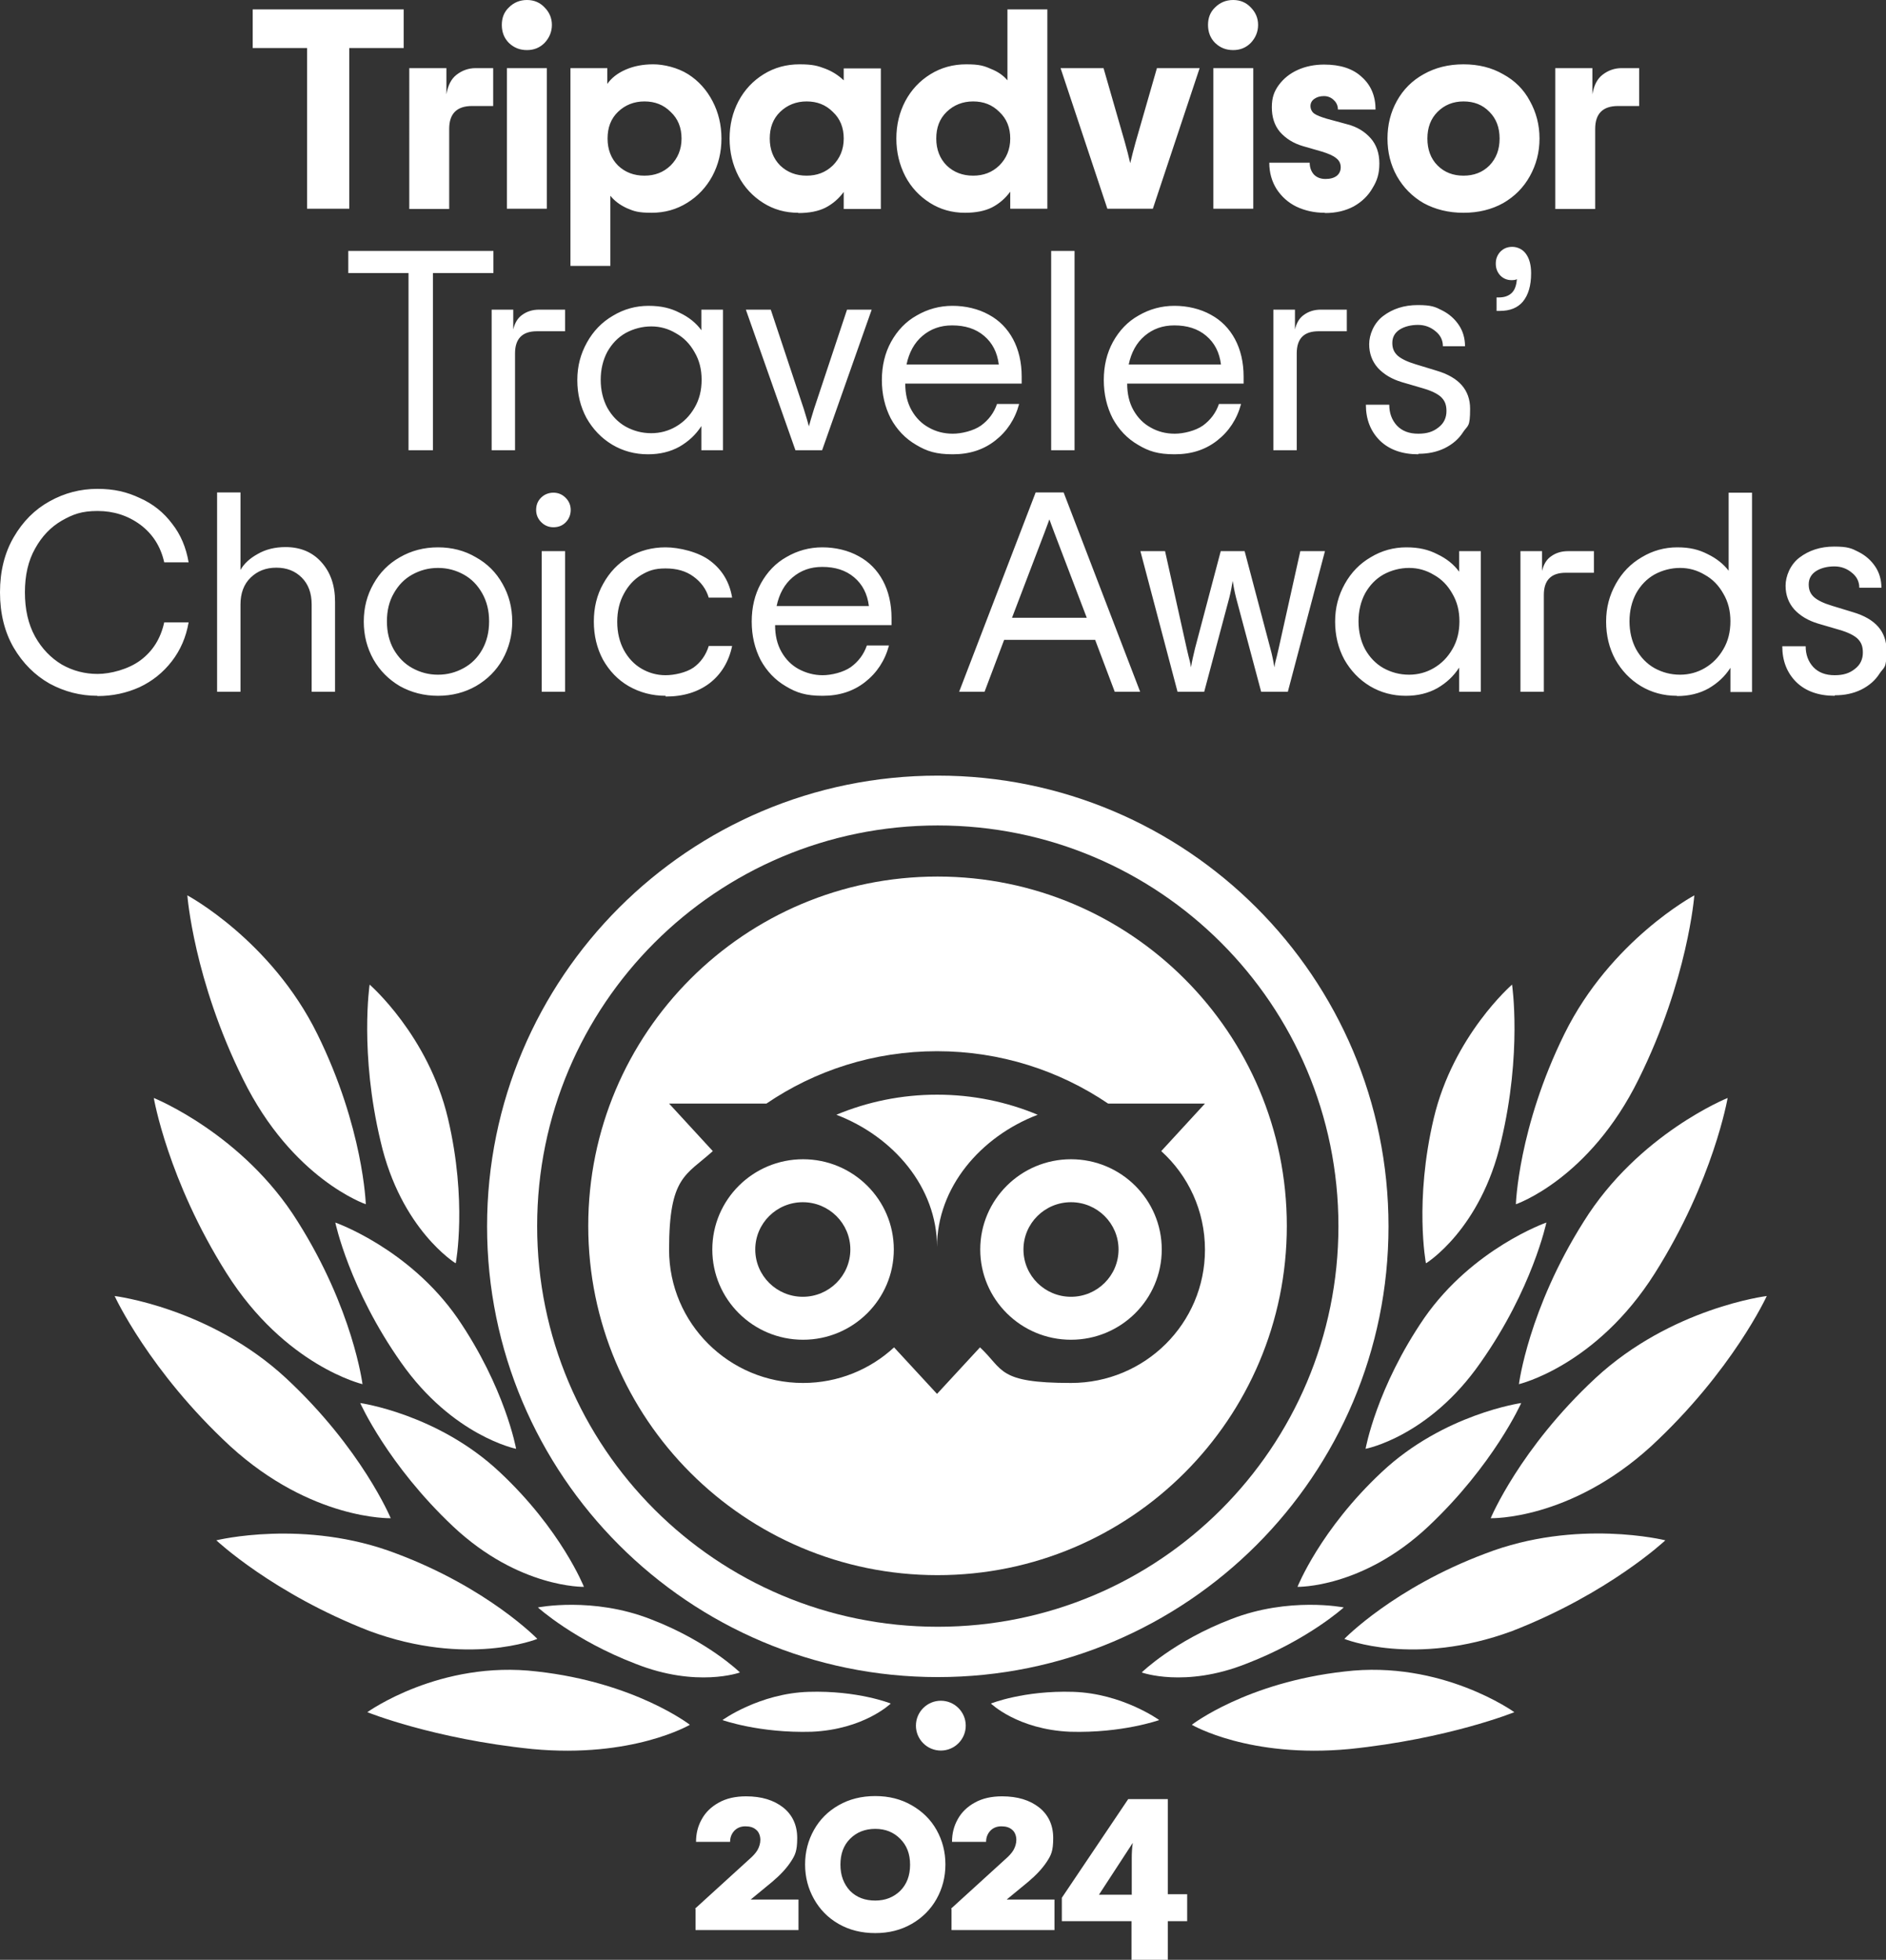
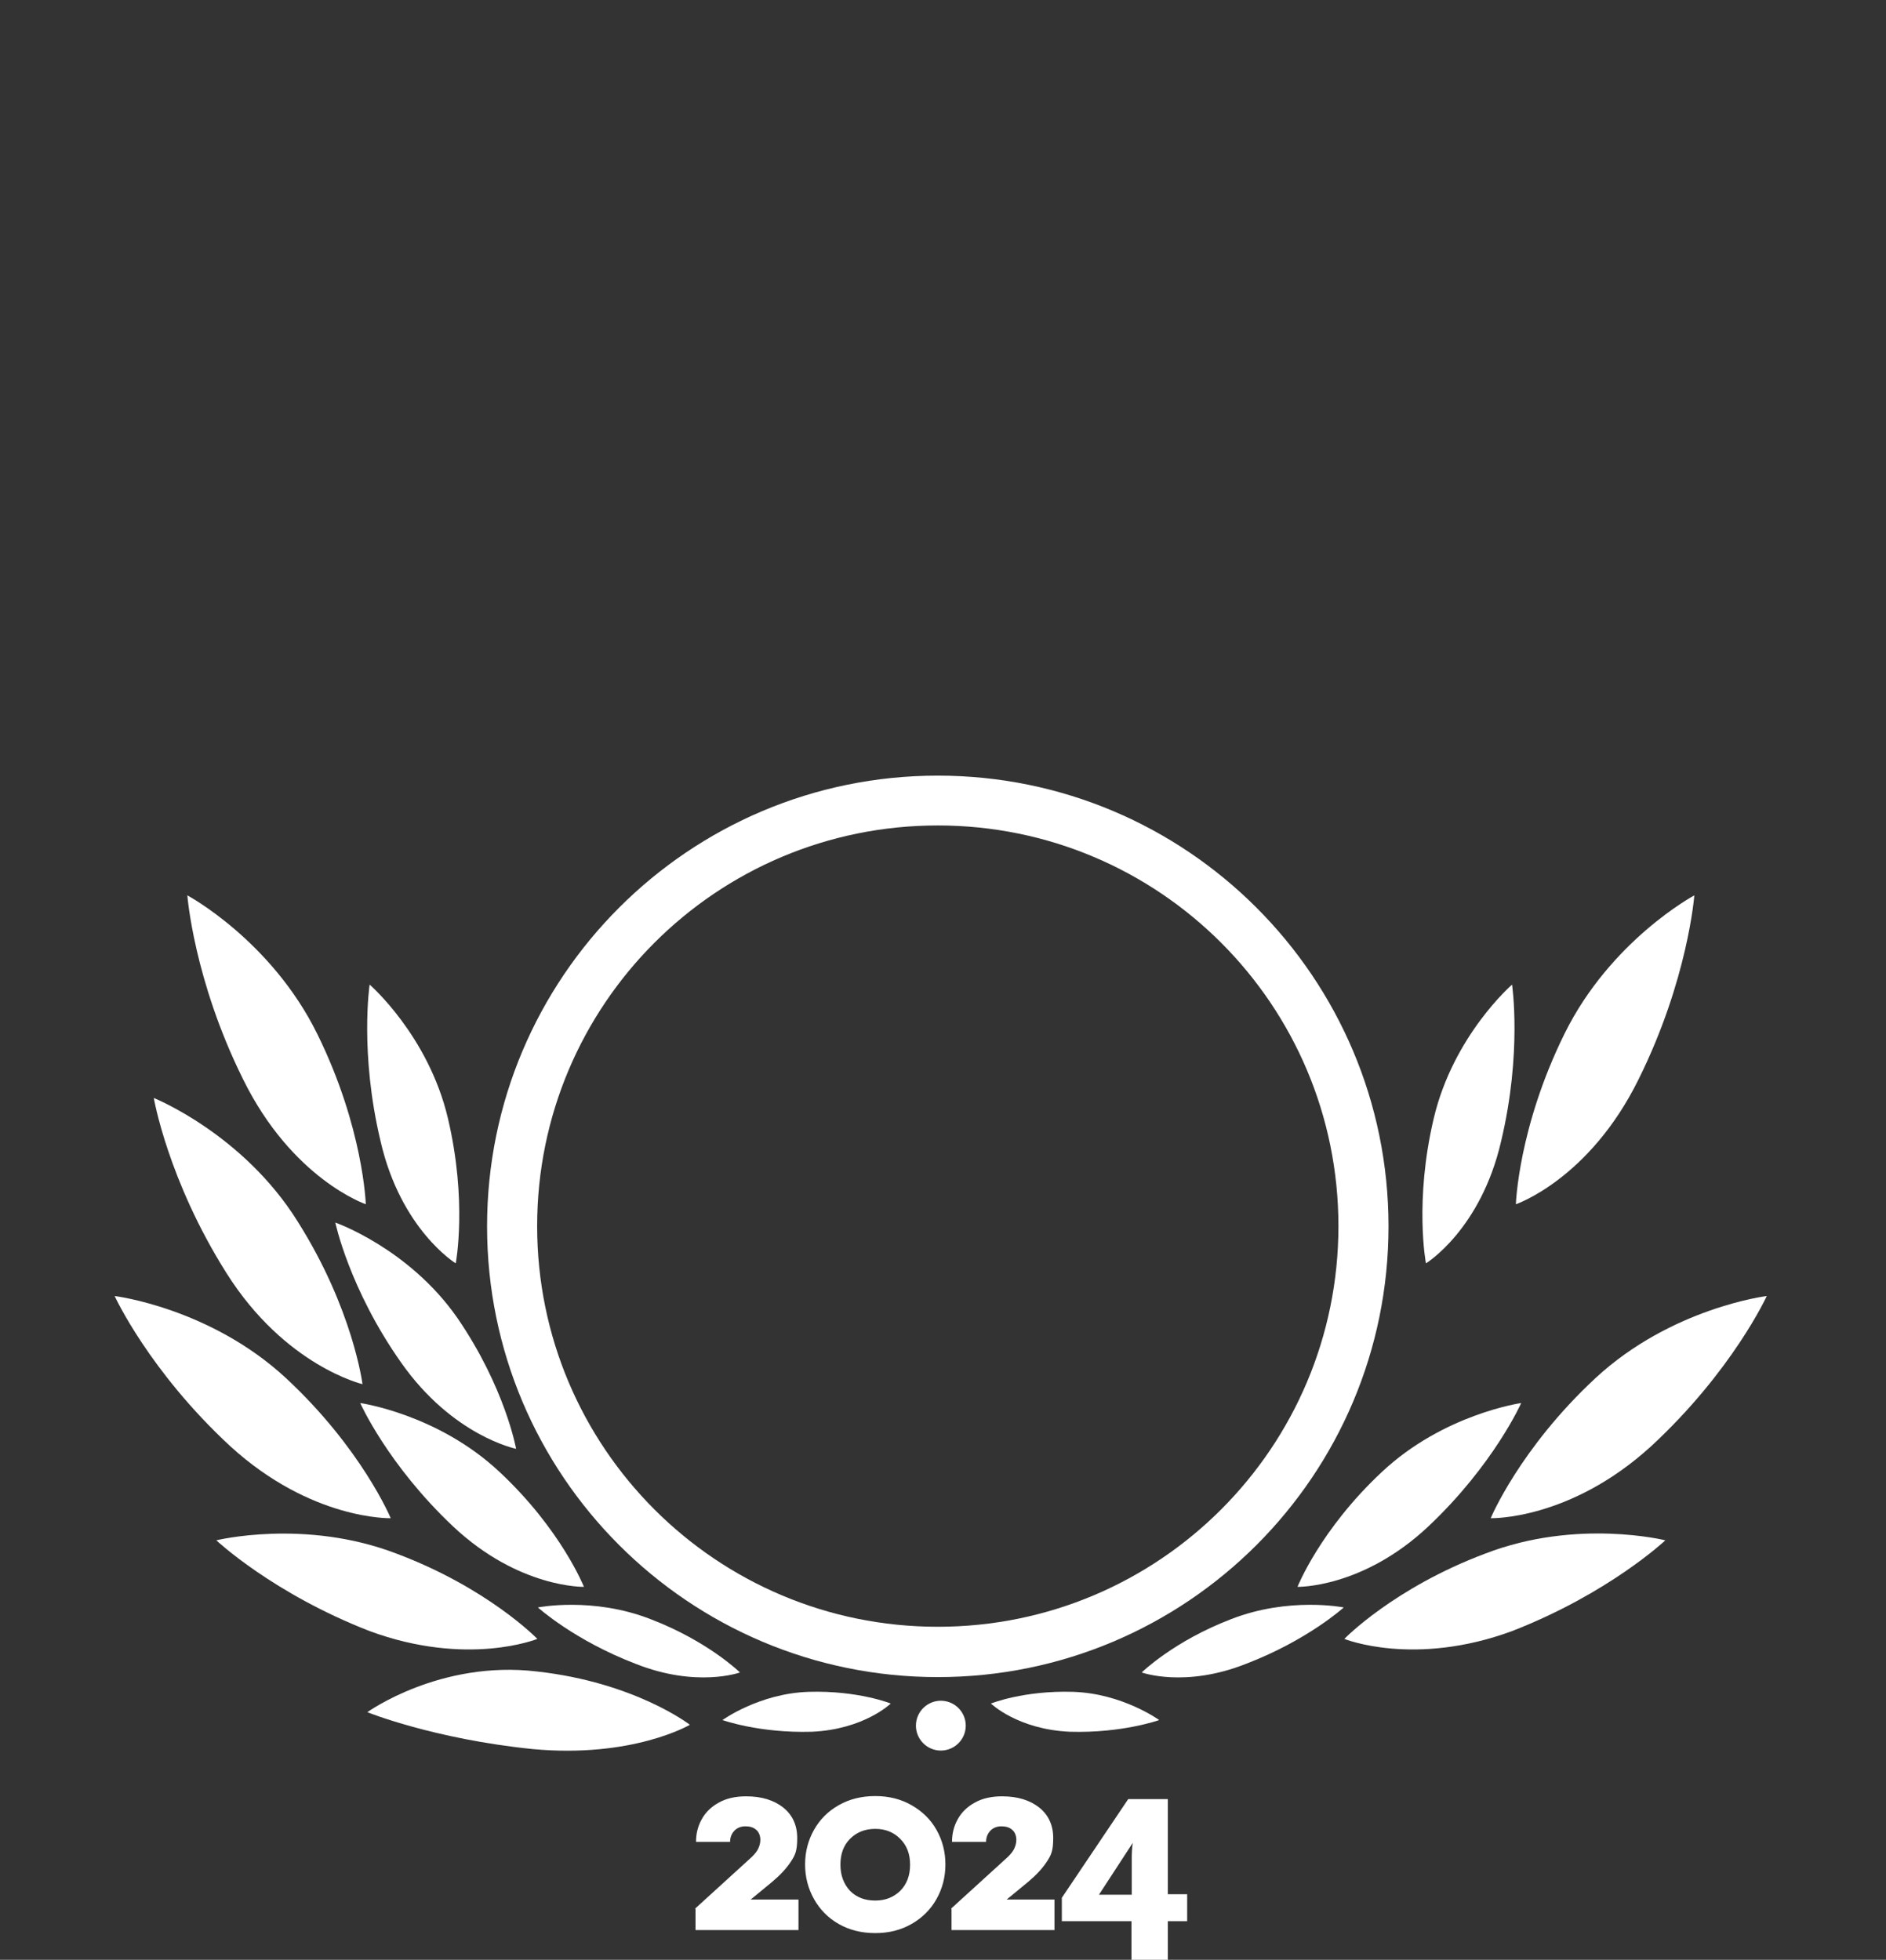
<svg xmlns="http://www.w3.org/2000/svg" id="Layer_1" version="1.1" viewBox="0 0 741.9 770.9">
  <rect x="0" y="0" width="741.9" height="770.9" fill="#333333" stroke="none" />
  <defs>
    <style>
      .st0 {
        fill-rule: evenodd;
      }

      .st0, .st1 {
        fill: #fff;
        stroke-width: 0px;
      }
    </style>
  </defs>
-   <path class="st1" d="M158.8,18.9h-21.4v63.2h-16.6V18.9h-21.4V3.7h59.4v15.2ZM194,26.8v14.9h-8.3c-6,0-9,3-9,9v31.5h-15.7V26.8h14.6v10.3c.6-3.5,1.9-6.1,4-7.7,2.2-1.7,4.7-2.6,7.5-2.6h6.8ZM207.3,19.7c-2.8,0-5.1-.9-7.1-2.8-1.9-1.9-2.8-4.3-2.8-7.1s.9-5.1,2.8-6.9c1.9-1.9,4.3-2.9,7.1-2.9s5.1,1,6.9,2.9c1.9,1.9,2.9,4.2,2.9,6.9s-1,5.1-2.9,7.1c-1.9,1.9-4.2,2.8-6.9,2.8ZM199.4,26.8h15.7v55.3h-15.7V26.8ZM224.3,26.8h14.6v6.2c1.6-2.3,4-4.2,7.2-5.6,3.2-1.4,6.8-2.1,10.9-2.1s9.6,1.3,13.7,3.9c4.1,2.6,7.3,6.2,9.6,10.6,2.3,4.4,3.5,9.3,3.5,14.7s-1.2,10.3-3.6,14.8c-2.4,4.4-5.7,7.9-9.9,10.5-4.2,2.6-8.8,3.9-14,3.9s-6.9-.6-9.7-1.8c-2.8-1.3-4.9-2.9-6.5-4.9v27.6h-15.7V26.8ZM253.5,69.1c4.1,0,7.5-1.3,10.3-4,2.8-2.8,4.3-6.3,4.3-10.6s-1.4-7.8-4.3-10.5c-2.8-2.8-6.2-4.1-10.3-4.1s-7.6,1.4-10.4,4.1c-2.8,2.7-4.1,6.2-4.1,10.5s1.4,7.9,4.1,10.6c2.8,2.7,6.3,4,10.4,4ZM314,83.7c-5.1,0-9.7-1.3-13.8-3.9-4.1-2.6-7.4-6.1-9.7-10.5-2.3-4.5-3.5-9.4-3.5-14.8s1.2-10.3,3.5-14.7c2.4-4.5,5.7-8,9.9-10.6,4.2-2.6,8.9-3.9,14.1-3.9s7.2.6,10.1,1.7c2.9,1.1,5.3,2.7,7.3,4.6v-4.7h14.6v55.3h-14.6v-6.7c-1.9,2.6-4.3,4.7-7.2,6.2-2.8,1.4-6.4,2.1-10.6,2.1ZM317.3,69.1c4.1,0,7.5-1.3,10.3-4,2.8-2.8,4.3-6.3,4.3-10.6s-1.4-7.8-4.3-10.5c-2.8-2.8-6.2-4.1-10.3-4.1s-7.6,1.4-10.4,4.1c-2.8,2.7-4.1,6.2-4.1,10.5s1.4,7.9,4.1,10.6c2.8,2.7,6.3,4,10.4,4ZM379.6,83.7c-5.1,0-9.7-1.3-13.8-3.9s-7.4-6.1-9.7-10.5c-2.3-4.5-3.5-9.4-3.5-14.8s1.2-10.3,3.5-14.7c2.4-4.5,5.7-8,9.9-10.6,4.2-2.6,8.9-3.9,14.1-3.9s7,.6,9.7,1.8c2.8,1.1,4.9,2.6,6.5,4.5V3.7h15.7v78.4h-14.6v-6.7c-1.9,2.6-4.3,4.7-7.2,6.2-2.8,1.4-6.4,2.1-10.6,2.1ZM382.8,69.1c4.1,0,7.5-1.3,10.3-4,2.8-2.8,4.3-6.3,4.3-10.6s-1.4-7.8-4.3-10.5c-2.8-2.8-6.2-4.1-10.3-4.1s-7.6,1.4-10.4,4.1c-2.8,2.7-4.1,6.2-4.1,10.5s1.4,7.9,4.1,10.6c2.8,2.7,6.3,4,10.4,4ZM417.3,26.8h16.8l8.4,29.2c.8,2.8,1.5,5.6,2.1,8.2.6-2.6,1.3-5.3,2.1-8.2l8.4-29.2h16.8l-18.4,55.3h-17.9l-18.4-55.3ZM485.1,19.7c-2.8,0-5.1-.9-7.1-2.8-1.9-1.9-2.8-4.3-2.8-7.1s.9-5.1,2.8-6.9c1.9-1.9,4.3-2.9,7.1-2.9s5.1,1,6.9,2.9c1.9,1.9,2.9,4.2,2.9,6.9s-1,5.1-2.9,7.1c-1.9,1.9-4.2,2.8-6.9,2.8ZM477.3,26.8h15.7v55.3h-15.7V26.8ZM521.1,83.7c-4,0-7.7-.8-11.1-2.4-3.3-1.6-5.9-4-7.8-6.9-1.9-3-2.9-6.5-2.9-10.4h15.9c0,1.9.6,3.5,1.7,4.7,1.1,1.1,2.6,1.7,4.5,1.7s3.3-.4,4.4-1.2c1-.8,1.6-1.9,1.6-3.4s-.6-2.7-1.8-3.6c-1.2-1-3.1-1.8-5.7-2.6l-7.3-2.1c-3.8-1.1-6.8-3-9.1-5.6-2.2-2.6-3.2-5.9-3.2-9.7s.9-6.2,2.7-8.7c1.9-2.6,4.4-4.6,7.5-6,3.1-1.4,6.6-2.1,10.4-2.1,6.3,0,11.3,1.6,14.8,4.9,3.6,3.2,5.4,7.5,5.4,12.8h-14.8c0-1.4-.5-2.7-1.6-3.7-1-1-2.3-1.6-3.9-1.6s-2.8.4-3.8,1.1c-1,.7-1.5,1.7-1.5,2.8s.5,2.3,1.5,3c1,.7,2.6,1.3,4.9,2l8.1,2.2c3.9,1,6.9,2.9,9.2,5.5,2.2,2.5,3.4,5.8,3.4,9.9s-.9,6.8-2.7,9.7c-1.7,3-4.2,5.4-7.4,7.2-3.2,1.7-6.9,2.6-11.2,2.6ZM575.7,83.7c-5.9,0-11.1-1.3-15.7-3.8-4.5-2.6-8-6.2-10.5-10.6-2.5-4.5-3.7-9.4-3.7-14.8s1.2-10.3,3.7-14.8c2.5-4.5,6-8,10.5-10.5,4.6-2.6,9.8-3.9,15.7-3.9s11.1,1.3,15.6,3.9c4.6,2.5,8.1,6,10.5,10.5,2.5,4.5,3.8,9.4,3.8,14.8s-1.3,10.3-3.8,14.8c-2.5,4.5-6,8-10.5,10.6-4.5,2.5-9.7,3.8-15.6,3.8ZM575.7,69.1c4.1,0,7.5-1.3,10.2-4,2.7-2.8,4-6.3,4-10.6s-1.3-7.8-4-10.5c-2.7-2.8-6.1-4.1-10.2-4.1s-7.5,1.4-10.2,4.1c-2.7,2.7-4,6.2-4,10.5s1.3,7.9,4,10.6c2.7,2.7,6.1,4,10.2,4ZM644.8,26.8v14.9h-8.3c-6,0-9,3-9,9v31.5h-15.7V26.8h14.6v10.3c.6-3.5,1.9-6.1,4-7.7,2.2-1.7,4.7-2.6,7.5-2.6h6.8ZM194,107.4h-23.7v69.7h-9.6v-69.7h-23.7v-8.7h57.1v8.7ZM222.3,121.8v8.5h-11.1c-5.7,0-8.6,2.9-8.6,8.7v38.1h-9.2v-55.3h8.5v7.8c.6-2.6,1.8-4.6,3.6-5.8,1.8-1.3,4-2,6.6-2h10.2ZM254.9,178.7c-5.2,0-9.9-1.3-14.1-3.8-4.3-2.6-7.6-6.1-10.1-10.5-2.4-4.5-3.6-9.4-3.6-14.9s1.3-10.3,3.8-14.8c2.5-4.5,5.9-8,10.2-10.5,4.3-2.6,9-3.9,14-3.9s8.7.9,12.2,2.7c3.6,1.7,6.5,4,8.6,6.9v-8.1h8.5v55.3h-8.5v-9.5c-2.2,3.4-5,6-8.6,8.1-3.6,2-7.7,3-12.4,3ZM256.2,170.4c3.5,0,6.8-.9,9.7-2.6,3.1-1.8,5.5-4.3,7.3-7.4,1.9-3.2,2.8-6.9,2.8-11s-.9-7.7-2.8-10.9c-1.8-3.2-4.2-5.7-7.3-7.4-3-1.8-6.2-2.7-9.7-2.7s-7,.9-10.1,2.6c-3,1.7-5.4,4.2-7.2,7.4-1.7,3.2-2.6,6.9-2.6,11s.9,7.8,2.6,11c1.8,3.2,4.2,5.7,7.2,7.4,3.1,1.7,6.4,2.6,10.1,2.6ZM293.5,121.8h9.7l13,39.1c1,3.1,1.6,5.4,2,6.8.4-1.4,1-3.7,2-6.8l13-39.1h9.7l-19.5,55.3h-10.5l-19.5-55.3ZM401.9,150.9h-45.8c0,4,.8,7.5,2.5,10.5,1.7,3,4,5.3,6.8,6.8,2.8,1.6,6,2.4,9.4,2.4s8.1-1.1,11.1-3.2c3-2.2,5.1-5,6.3-8.5h8.7c-1.6,6-4.8,10.8-9.4,14.4-4.6,3.6-10.1,5.4-16.7,5.4s-10.2-1.2-14.4-3.7c-4.3-2.5-7.6-6-10-10.4-2.3-4.5-3.5-9.5-3.5-15.1s1.2-10.6,3.6-15c2.5-4.5,5.8-8,10.1-10.4,4.3-2.5,9-3.8,14.1-3.8s10.2,1.2,14.3,3.5c4.1,2.2,7.3,5.5,9.5,9.6s3.4,9.1,3.4,14.7v2.9ZM374.5,128c-4.6,0-8.4,1.4-11.6,4.1-3.2,2.7-5.3,6.5-6.3,11.3h36.3c-.6-4.8-2.5-8.5-5.8-11.3-3.3-2.8-7.5-4.1-12.5-4.1ZM413.5,98.7h9.2v78.4h-9.2v-78.4ZM489.2,150.9h-45.8c0,4,.8,7.5,2.5,10.5,1.7,3,4,5.3,6.8,6.8,2.8,1.6,6,2.4,9.4,2.4s8.1-1.1,11.1-3.2c3-2.2,5.1-5,6.3-8.5h8.7c-1.6,6-4.8,10.8-9.4,14.4-4.6,3.6-10.1,5.4-16.7,5.4s-10.2-1.2-14.4-3.7c-4.3-2.5-7.6-6-10-10.4-2.3-4.5-3.5-9.5-3.5-15.1s1.2-10.6,3.6-15c2.5-4.5,5.8-8,10.1-10.4,4.3-2.5,9-3.8,14.1-3.8s10.2,1.2,14.3,3.5c4.1,2.2,7.3,5.5,9.5,9.6s3.4,9.1,3.4,14.7v2.9ZM461.9,128c-4.6,0-8.4,1.4-11.6,4.1-3.2,2.7-5.3,6.5-6.3,11.3h36.3c-.6-4.8-2.5-8.5-5.8-11.3-3.3-2.8-7.5-4.1-12.5-4.1ZM529.8,121.8v8.5h-11.1c-5.8,0-8.6,2.9-8.6,8.7v38.1h-9.2v-55.3h8.5v7.8c.6-2.6,1.8-4.6,3.6-5.8,1.8-1.3,4-2,6.6-2h10.2ZM557.9,178.7c-6.3,0-11.4-1.8-15.1-5.4-3.7-3.7-5.5-8.4-5.5-14.1h9.2c0,3.3,1,6,3,8.2,2.1,2.2,4.9,3.2,8.4,3.2s5.9-.8,8-2.5c2.1-1.6,3.1-3.8,3.1-6.4s-.7-4.1-2.1-5.5c-1.4-1.3-3.8-2.5-7.3-3.5l-8.2-2.4c-4-1.2-7.1-3.1-9.4-5.6-2.2-2.5-3.4-5.6-3.4-9.3s1.8-8.3,5.5-11.1c3.7-2.8,8.2-4.3,13.6-4.3s6.9.7,9.6,2.1c2.8,1.4,5,3.4,6.6,5.8s2.4,5.2,2.4,8.3h-8.7c0-2.4-1-4.4-2.9-5.9-1.9-1.6-4.2-2.5-6.9-2.5s-5.3.6-7.3,1.9c-1.9,1.3-2.8,3-2.8,5.2s.7,3.7,2.1,5c1.5,1.3,3.8,2.4,7.1,3.4l8.2,2.5c8.8,2.6,13.2,7.6,13.2,15s-.9,6.4-2.7,9.1c-1.7,2.7-4.1,4.8-7.3,6.4-3.1,1.5-6.5,2.2-10.3,2.2ZM588.7,117h.9c2.2,0,3.8-.6,5-1.7,1.2-1.1,1.9-2.9,2.1-5.5-.4.3-1.2.4-2.1.4-1.7,0-3.2-.6-4.4-1.8-1.2-1.3-1.8-2.8-1.8-4.7s.6-3.4,1.8-4.7c1.3-1.3,2.8-1.9,4.7-1.9s4.1.9,5.4,2.8c1.3,1.8,2,4.3,2,7.6,0,4.9-1.1,8.5-3.2,11.1-2.1,2.5-5.1,3.7-9.1,3.7h-1.3v-5.4ZM38.3,273.7c-6.6,0-12.9-1.6-18.8-4.8-5.8-3.3-10.5-8-14.1-14.1-3.6-6.2-5.4-13.5-5.4-21.8s1.8-15.5,5.4-21.7c3.6-6.2,8.3-10.9,14.1-14.1,5.9-3.3,12.2-4.9,18.8-4.9s11.6,1.2,16.7,3.6c5.2,2.3,9.4,5.7,12.7,10.1,3.4,4.3,5.5,9.4,6.5,15.2h-9.6c-1.4-6.3-4.6-11.2-9.4-14.8-4.9-3.6-10.5-5.4-16.8-5.4s-9.7,1.3-14.1,3.8c-4.3,2.5-7.8,6.1-10.5,11-2.7,4.8-4,10.5-4,17.2s1.3,12.5,4,17.4c2.7,4.8,6.2,8.4,10.5,11,4.4,2.5,9.1,3.7,14.1,3.7s12.1-1.8,16.9-5.4c4.8-3.6,7.9-8.5,9.3-14.9h9.6c-1,5.8-3.2,10.9-6.6,15.3-3.4,4.4-7.6,7.8-12.7,10.2-5.1,2.3-10.6,3.5-16.6,3.5ZM85.4,193.7h9.2v30.5c1.4-2.5,3.7-4.6,6.8-6.3,3.1-1.8,6.8-2.7,10.9-2.7,5.9,0,10.6,2,14.1,5.9,3.6,4,5.4,9.1,5.4,15.6v35.4h-9.2v-34.3c0-4.5-1.3-8-3.9-10.6-2.6-2.6-5.9-3.9-10-3.9s-7.4,1.3-10.1,3.9c-2.7,2.6-4,6.2-4,10.6v34.3h-9.2v-78.4ZM172.3,273.7c-5.5,0-10.5-1.3-15-3.8-4.4-2.6-7.9-6.1-10.4-10.5-2.5-4.5-3.8-9.4-3.8-14.9s1.3-10.4,3.8-14.8c2.5-4.5,6-8,10.4-10.5,4.5-2.6,9.5-3.9,15-3.9s10.5,1.3,14.9,3.9c4.5,2.5,8,6,10.5,10.5,2.5,4.4,3.8,9.3,3.8,14.8s-1.3,10.4-3.8,14.9c-2.5,4.4-6,7.9-10.5,10.5-4.4,2.5-9.4,3.8-14.9,3.8ZM172.3,265.4c3.7,0,7-.9,10.1-2.6,3.1-1.7,5.5-4.1,7.3-7.3,1.8-3.2,2.7-6.9,2.7-11.1s-.9-7.8-2.7-11c-1.8-3.2-4.2-5.7-7.3-7.4-3.1-1.7-6.4-2.6-10.1-2.6s-7,.9-10.1,2.6c-3.1,1.7-5.5,4.2-7.3,7.4-1.8,3.1-2.7,6.8-2.7,11s.9,7.9,2.7,11.1c1.8,3.1,4.2,5.6,7.3,7.3,3.1,1.7,6.4,2.6,10.1,2.6ZM217.7,207.4c-1.9,0-3.5-.7-4.8-2-1.3-1.3-2-2.9-2-4.8s.6-3.5,1.9-4.8,3-2,4.9-2,3.5.7,4.8,2c1.3,1.3,2,2.9,2,4.8s-.7,3.6-2,4.9c-1.3,1.3-2.9,1.9-4.8,1.9ZM213.1,216.8h9.2v55.3h-9.2v-55.3ZM261.9,273.7c-5.4,0-10.2-1.3-14.6-3.8-4.3-2.5-7.6-6-10.1-10.4-2.4-4.5-3.6-9.5-3.6-15s1.2-10.5,3.7-14.9c2.5-4.5,5.8-8,10.1-10.5,4.3-2.5,9.1-3.8,14.4-3.8s13.1,1.8,17.7,5.4c4.6,3.5,7.5,8.3,8.5,14.4h-9.2c-1-3.4-3.1-6.2-6-8.3-3-2.2-6.6-3.2-11-3.2s-6.7.9-9.6,2.6c-2.8,1.7-5.1,4.2-6.8,7.4-1.7,3.1-2.6,6.8-2.6,11s.9,7.9,2.6,11.1c1.7,3.1,4,5.6,6.9,7.3,2.9,1.7,6.1,2.6,9.5,2.6s8.1-1,11-3c2.8-2,4.9-4.9,6-8.5h9.2c-1.3,6.2-4.3,11.1-8.8,14.6-4.6,3.5-10.3,5.3-17.4,5.3ZM350.7,245.9h-45.8c0,4,.8,7.5,2.5,10.5,1.7,3,4,5.3,6.8,6.8s6,2.4,9.4,2.4,8.1-1.1,11.1-3.2c3-2.2,5.1-5,6.3-8.5h8.7c-1.6,6-4.8,10.8-9.4,14.4-4.6,3.6-10.1,5.4-16.7,5.4s-10.2-1.2-14.4-3.7c-4.3-2.5-7.6-6-10-10.4-2.3-4.5-3.5-9.5-3.5-15.1s1.2-10.6,3.6-15c2.5-4.5,5.8-8,10.1-10.4,4.3-2.5,9-3.8,14.1-3.8s10.2,1.2,14.3,3.5c4.1,2.2,7.3,5.5,9.5,9.6s3.4,9.1,3.4,14.7v2.9ZM323.4,223c-4.6,0-8.4,1.4-11.6,4.1-3.2,2.7-5.3,6.5-6.3,11.3h36.3c-.6-4.8-2.5-8.5-5.8-11.3s-7.5-4.1-12.5-4.1ZM430.8,251.7h-35.8l-7.7,20.4h-10l30.1-78.4h11l30.1,78.4h-10l-7.7-20.4ZM427.5,243l-12.7-33.3c-1-2.7-1.7-4.5-2-5.4-.3.9-1,2.7-2,5.4l-12.7,33.3h29.3ZM448.6,216.8h9.7l8.5,38.2.7,3c.4,1.5.8,3,1,4.5.4-2.5,1-5,1.6-7.5l10.1-38.2h9.4l10.1,38.2c.7,2.5,1.2,5,1.6,7.5.2-1.5.6-3,1-4.5l.7-3,8.5-38.2h9.7l-14.6,55.3h-10.5l-9.9-37.1c-.6-2.4-1-4.6-1.3-6.5-.3,1.9-.7,4.1-1.3,6.5l-9.9,37.1h-10.5l-14.6-55.3ZM553,273.7c-5.2,0-9.9-1.3-14.1-3.8-4.3-2.6-7.6-6.1-10.1-10.5-2.4-4.5-3.6-9.4-3.6-14.9s1.3-10.3,3.8-14.8c2.5-4.5,5.9-8,10.2-10.5,4.3-2.6,9-3.9,14-3.9s8.7.9,12.2,2.7c3.6,1.7,6.5,4,8.6,6.9v-8.1h8.5v55.3h-8.5v-9.5c-2.2,3.4-5,6-8.6,8.1-3.6,2-7.7,3-12.4,3ZM554.3,265.4c3.5,0,6.8-.9,9.7-2.6,3.1-1.8,5.5-4.3,7.3-7.4,1.9-3.2,2.8-6.9,2.8-11s-.9-7.7-2.8-10.9c-1.8-3.2-4.2-5.7-7.3-7.4-3-1.8-6.2-2.7-9.7-2.7s-7,.9-10.1,2.6c-3,1.7-5.4,4.2-7.2,7.4-1.7,3.2-2.6,6.9-2.6,11s.9,7.8,2.6,11c1.8,3.2,4.2,5.7,7.2,7.4,3.1,1.7,6.4,2.6,10.1,2.6ZM627,216.8v8.5h-11.1c-5.7,0-8.6,2.9-8.6,8.7v38.1h-9.2v-55.3h8.5v7.8c.6-2.6,1.8-4.6,3.6-5.8,1.8-1.3,4-2,6.6-2h10.2ZM659.6,273.7c-5.2,0-9.9-1.3-14.1-3.8-4.3-2.6-7.6-6.1-10.1-10.5-2.4-4.5-3.6-9.4-3.6-14.9s1.3-10.3,3.8-14.8c2.5-4.5,5.9-8,10.2-10.5,4.3-2.6,9-3.9,14-3.9s8.5.9,12,2.7c3.5,1.7,6.2,3.9,8.2,6.5v-30.7h9.2v78.4h-8.5v-9.5c-2.2,3.4-5,6-8.6,8.1-3.6,2-7.7,3-12.4,3ZM660.9,265.4c3.5,0,6.8-.9,9.7-2.6,3.1-1.8,5.5-4.3,7.3-7.4,1.9-3.2,2.8-6.9,2.8-11s-.9-7.7-2.8-10.9c-1.8-3.2-4.2-5.7-7.3-7.4-3-1.8-6.2-2.7-9.7-2.7s-7,.9-10.1,2.6c-3,1.7-5.4,4.2-7.2,7.4-1.7,3.2-2.6,6.9-2.6,11s.9,7.8,2.6,11c1.8,3.2,4.2,5.7,7.2,7.4,3.1,1.7,6.4,2.6,10.1,2.6ZM721.7,273.7c-6.3,0-11.4-1.8-15.1-5.4-3.7-3.7-5.5-8.4-5.5-14.1h9.2c0,3.3,1,6,3,8.2,2.1,2.2,4.9,3.2,8.4,3.2s5.9-.8,8-2.5c2.1-1.6,3.1-3.8,3.1-6.4s-.7-4.1-2.1-5.5c-1.4-1.3-3.8-2.5-7.3-3.5l-8.2-2.4c-4-1.2-7.1-3.1-9.4-5.6-2.2-2.5-3.4-5.6-3.4-9.3s1.8-8.3,5.5-11.1c3.7-2.8,8.2-4.3,13.6-4.3s6.9.7,9.6,2.1c2.8,1.4,5,3.4,6.6,5.8s2.4,5.2,2.4,8.3h-8.7c0-2.4-1-4.4-2.9-5.9-1.9-1.6-4.2-2.5-6.9-2.5s-5.3.6-7.3,1.9c-1.9,1.3-2.8,3-2.8,5.2s.7,3.7,2.1,5c1.5,1.3,3.8,2.4,7.1,3.4l8.2,2.5c8.8,2.6,13.2,7.6,13.2,15s-.9,6.4-2.7,9.1c-1.7,2.7-4.1,4.8-7.3,6.4-3.1,1.5-6.5,2.2-10.3,2.2Z" />
  <path class="st1" d="M273.4,750.8l21.3-19.4c1.5-1.3,2.6-2.5,3.3-3.7.7-1.3,1.1-2.6,1.1-4s-.5-3-1.6-3.9c-1.1-1-2.5-1.4-4.3-1.4s-3.2.6-4.3,1.7c-1.1,1.2-1.7,2.6-1.7,4.4h-13.4c0-3.2.7-6.1,2.2-8.8,1.5-2.8,3.8-5,6.7-6.6,3-1.7,6.6-2.5,10.8-2.5,6.1,0,10.9,1.5,14.6,4.4,3.6,2.9,5.5,6.9,5.5,12s-.8,6.7-2.5,9.3c-1.7,2.6-4.1,5.2-7.3,7.9l-8.5,7h18.8v12h-40.5v-8.3ZM344.3,760.4c-5.4,0-10.2-1.2-14.4-3.6-4.2-2.4-7.4-5.7-9.7-9.8-2.3-4.1-3.5-8.6-3.5-13.6s1.2-9.5,3.5-13.6c2.3-4.1,5.5-7.3,9.7-9.7,4.2-2.4,9-3.6,14.4-3.6s10.1,1.2,14.3,3.6c4.2,2.4,7.5,5.6,9.8,9.7,2.3,4.1,3.5,8.6,3.5,13.6s-1.2,9.5-3.5,13.6c-2.3,4.1-5.6,7.4-9.8,9.8-4.2,2.4-8.9,3.6-14.3,3.6ZM344.3,747.6c4,0,7.2-1.3,9.8-3.8,2.6-2.6,3.9-6,3.9-10.3s-1.3-7.6-3.9-10.2c-2.6-2.6-5.8-3.9-9.8-3.9s-7.3,1.3-9.9,3.9c-2.6,2.6-3.8,6-3.8,10.2s1.3,7.6,3.8,10.3c2.6,2.6,5.9,3.8,9.9,3.8ZM374.1,750.8l21.3-19.4c1.5-1.3,2.6-2.5,3.3-3.7.7-1.3,1.1-2.6,1.1-4s-.5-3-1.6-3.9c-1.1-1-2.5-1.4-4.3-1.4s-3.2.6-4.3,1.7c-1.1,1.2-1.7,2.6-1.7,4.4h-13.4c0-3.2.7-6.1,2.2-8.8,1.5-2.8,3.8-5,6.7-6.6,3-1.7,6.6-2.5,10.8-2.5,6.1,0,10.9,1.5,14.6,4.4,3.6,2.9,5.5,6.9,5.5,12s-.8,6.7-2.5,9.3-4.1,5.2-7.3,7.9l-8.5,7h18.8v12h-40.5v-8.3ZM445.2,755.7h-27.5v-9.2l26.1-38.8h15.6v37.4h7.6v10.6h-7.6v15.2h-14.3v-15.2ZM445.2,745.2v-14.3c0-1.9.1-3.9.4-6l-13.3,20.4h13Z" />
  <path class="st1" d="M368.9,305.1c-97.9,0-177.3,79.4-177.3,177.3s79.4,177.3,177.3,177.3,177.3-79.4,177.3-177.3-79.4-177.3-177.3-177.3ZM368.9,639.9c-87.1,0-157.6-70.5-157.6-157.6s70.5-157.6,157.6-157.6,157.6,70.5,157.6,157.6-70.5,157.6-157.6,157.6Z" />
  <path class="st1" d="M271.3,678.4s-21.5-16.6-60-20.9c-38.2-4.6-66.8,16-66.8,16,0,0,25.9,10.5,64.9,14.5,39.4,3.7,61.9-9.5,61.9-9.5Z" />
  <path class="st1" d="M211.3,644.6s-19.4-20-55.4-33.5c-36-13.8-70.8-5.2-70.8-5.2,0,0,22.2,20.9,60.3,35.7,38.5,14.2,65.9,3.1,65.9,3.1Z" />
  <path class="st1" d="M153.7,597.2s-11.4-27.4-41.2-55.1c-29.9-27.7-67.4-32.3-67.4-32.3,0,0,13.5,29.5,45.5,59.1,32,29.2,63.1,28.3,63.1,28.3Z" />
  <path class="st1" d="M142.6,544.5s-3.7-29.5-25.5-64c-21.5-34.5-56.6-48.6-56.6-48.6,0,0,5.5,32.3,28.6,68.9,23.1,36.6,53.6,43.7,53.6,43.7Z" />
  <path class="st1" d="M143.9,473.8s-.9-30.2-19.1-67.1c-18.2-36.9-51.1-54.5-51.1-54.5,0,0,2.5,33.2,21.9,72.3,19.4,39.4,48.3,49.2,48.3,49.2Z" />
  <path class="st1" d="M229.7,624.2s-8.9-22.5-33.2-45.2c-24.3-22.8-54.8-27.1-54.8-27.1,0,0,10.8,24.3,36.6,48.6,25.9,24.3,51.4,23.7,51.4,23.7Z" />
  <path class="st1" d="M291,657.8s-12.6-12.3-35.1-20.9c-22.8-8.9-44.3-4.6-44.3-4.6,0,0,14.2,12.9,38.5,22.2,24,9.5,40.9,3.4,40.9,3.4Z" />
  <path class="st1" d="M350.4,670.1s-12.9-5.2-32.3-4.6c-19.4.6-33.9,11.1-33.9,11.1,0,0,14.5,5.2,35.1,4.6,20.6-.9,31.1-11.1,31.1-11.1Z" />
  <path class="st1" d="M203,569.8s-4.3-24-23.1-51.4c-19.1-27.4-48-37.5-48-37.5,0,0,5.5,26.2,25.9,55.1,20.3,28.9,45.2,33.9,45.2,33.9Z" />
  <path class="st1" d="M179.3,496.8s4.6-24.3-3.1-56.9c-7.7-32.6-30.8-52.6-30.8-52.6,0,0-4,26.8,4.3,61.6,8,34.8,29.5,48,29.5,48Z" />
-   <path class="st1" d="M468.9,678.4s21.5-16.6,60-20.9c38.2-4.6,66.8,16,66.8,16,0,0-25.9,10.5-64.9,14.5-39.4,3.7-61.9-9.5-61.9-9.5Z" />
  <path class="st1" d="M528.9,644.6s19.4-20,55.4-33.5c36-13.9,70.8-5.2,70.8-5.2,0,0-22.2,20.9-60.3,35.7-38.5,14.2-65.9,3.1-65.9,3.1Z" />
  <path class="st1" d="M586.4,597.2s11.4-27.4,41.2-55.1c29.9-27.7,67.4-32.3,67.4-32.3,0,0-13.5,29.5-45.5,59.1-32,29.2-63.1,28.3-63.1,28.3Z" />
-   <path class="st1" d="M597.5,544.5s3.7-29.5,25.5-64c21.5-34.5,56.6-48.6,56.6-48.6,0,0-5.5,32.3-28.6,68.9-23.1,36.6-53.6,43.7-53.6,43.7Z" />
  <path class="st1" d="M596.3,473.8s.9-30.2,19.1-67.1c18.2-36.9,51.1-54.5,51.1-54.5,0,0-2.5,33.2-21.9,72.3-19.4,39.4-48.3,49.2-48.3,49.2Z" />
  <path class="st1" d="M510.4,624.2s8.9-22.5,33.2-45.2c24.3-22.8,54.8-27.1,54.8-27.1,0,0-10.8,24.3-36.6,48.6-25.9,24.3-51.4,23.7-51.4,23.7Z" />
  <path class="st1" d="M449.2,657.8s12.6-12.3,35.1-20.9c22.8-8.9,44.3-4.6,44.3-4.6,0,0-14.2,12.9-38.5,22.2-24,9.5-40.9,3.4-40.9,3.4Z" />
  <path class="st1" d="M389.8,670.1s12.9-5.2,32.3-4.6c19.4.6,33.9,11.1,33.9,11.1,0,0-14.5,5.2-35.1,4.6-20.6-.9-31.1-11.1-31.1-11.1Z" />
-   <path class="st1" d="M537.2,569.8s4.3-24,23.1-51.4c19.1-27.4,48-37.5,48-37.5,0,0-5.5,26.2-25.9,55.1-20.3,29.2-45.2,33.9-45.2,33.9Z" />
  <path class="st1" d="M560.9,496.8s-4.6-24.3,3.1-56.9c7.7-32.6,30.8-52.6,30.8-52.6,0,0,4,26.8-4.3,61.6-8,34.8-29.5,48-29.5,48Z" />
  <path class="st1" d="M370.1,688.6c5.4,0,9.8-4.4,9.8-9.8s-4.4-9.8-9.8-9.8-9.8,4.4-9.8,9.8,4.4,9.8,9.8,9.8Z" />
-   <path class="st0" d="M368.8,619.6c75.9,0,137.4-61.5,137.4-137.4s-61.5-137.4-137.4-137.4-137.4,61.5-137.4,137.4,61.5,137.4,137.4,137.4ZM315.8,510.1c10.3,0,18.7-8.3,18.7-18.6s-8.4-18.6-18.7-18.6-18.7,8.3-18.7,18.6,8.4,18.6,18.7,18.6ZM402.6,491.5c0-10.3,8.4-18.6,18.7-18.6s18.7,8.3,18.7,18.6-8.4,18.6-18.7,18.6-18.7-8.3-18.7-18.6ZM385.6,491.5c0,19.6,16,35.5,35.7,35.5s35.7-15.9,35.7-35.5-16-35.5-35.7-35.5-35.7,15.9-35.7,35.5ZM329,438.5c22.5,8.6,39.6,28.6,39.6,52,0-23.4,17.1-43.4,39.6-52-12.2-5.1-25.6-7.9-39.6-7.9s-27.4,2.8-39.6,7.9ZM280.2,491.5c0,19.6,16,35.5,35.7,35.5s35.7-15.9,35.7-35.5-16-35.5-35.7-35.5-35.7,15.9-35.7,35.5ZM474,434.1l-17.2,18.7c10.6,9.6,17.2,23.4,17.2,38.8,0,29-23.6,52.4-52.7,52.4s-26.4-5.3-35.8-14l-16.9,18.3-16.9-18.3c-9.4,8.7-22,14-35.8,14-29.1,0-52.7-23.5-52.7-52.4s6.6-29.2,17.2-38.8l-17.2-18.7h38.3c19.1-13,42.2-20.6,67.1-20.6s48.1,7.6,67.3,20.6h38.2Z" />
</svg>